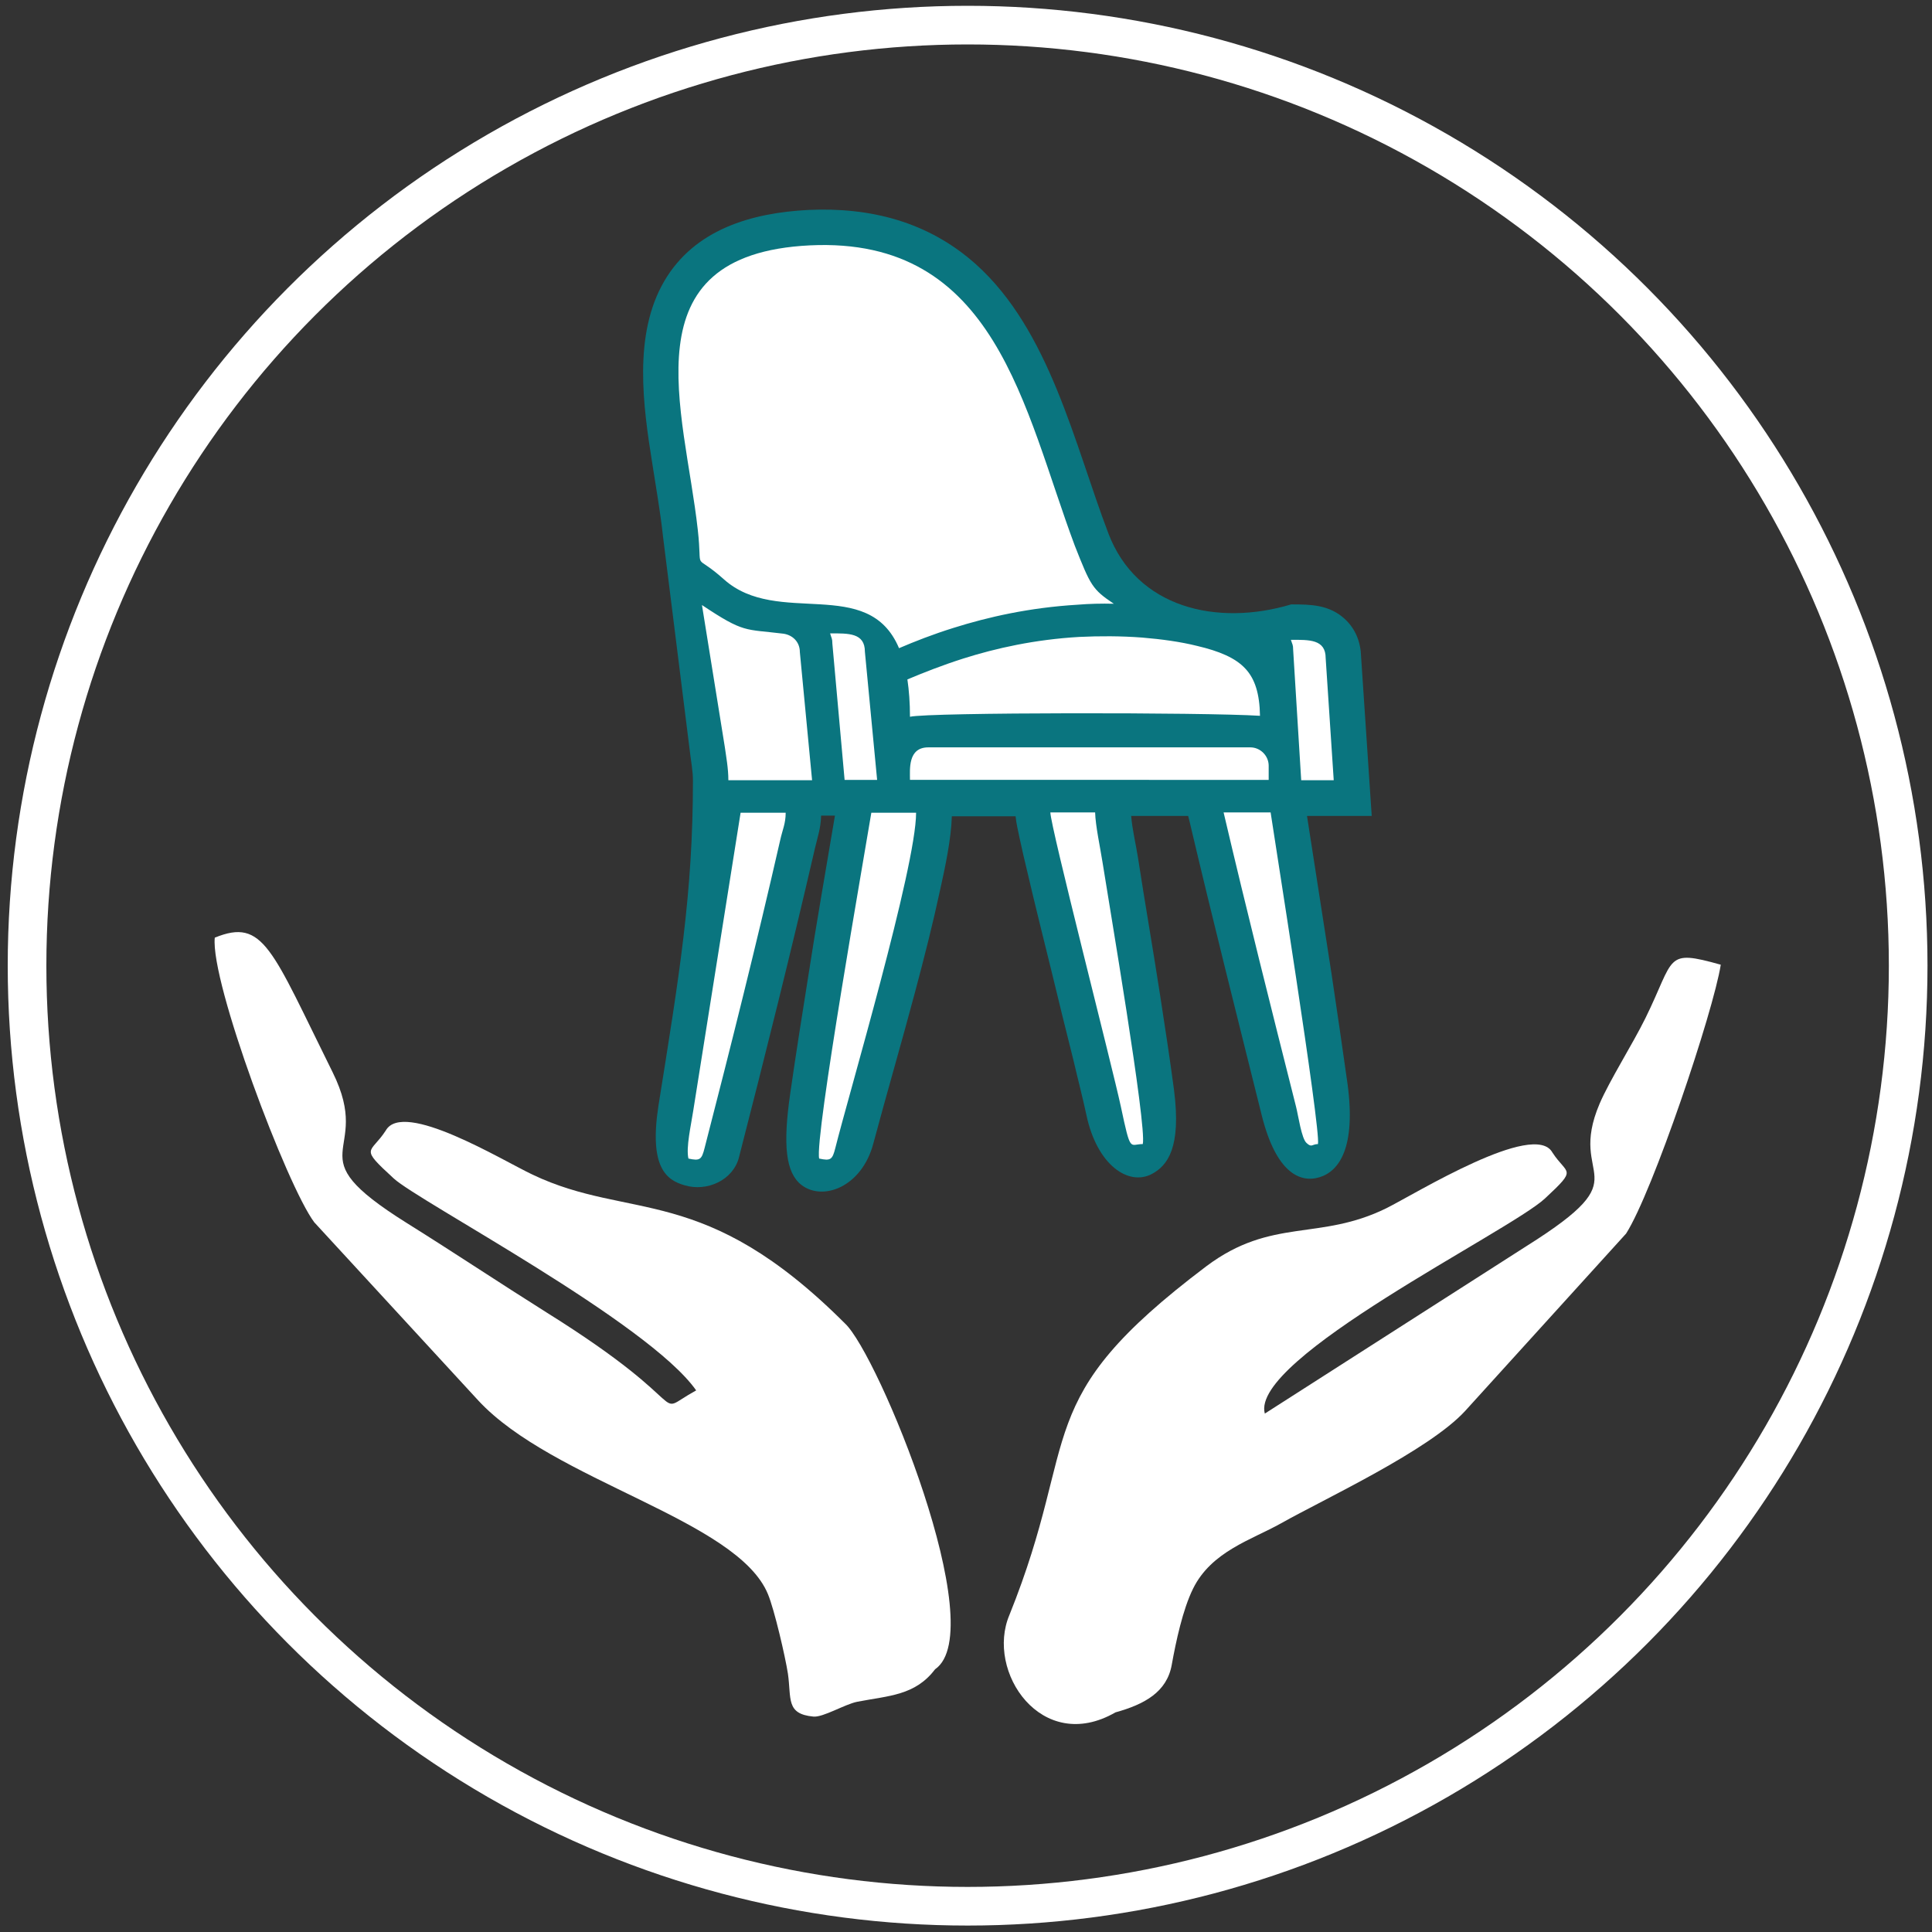
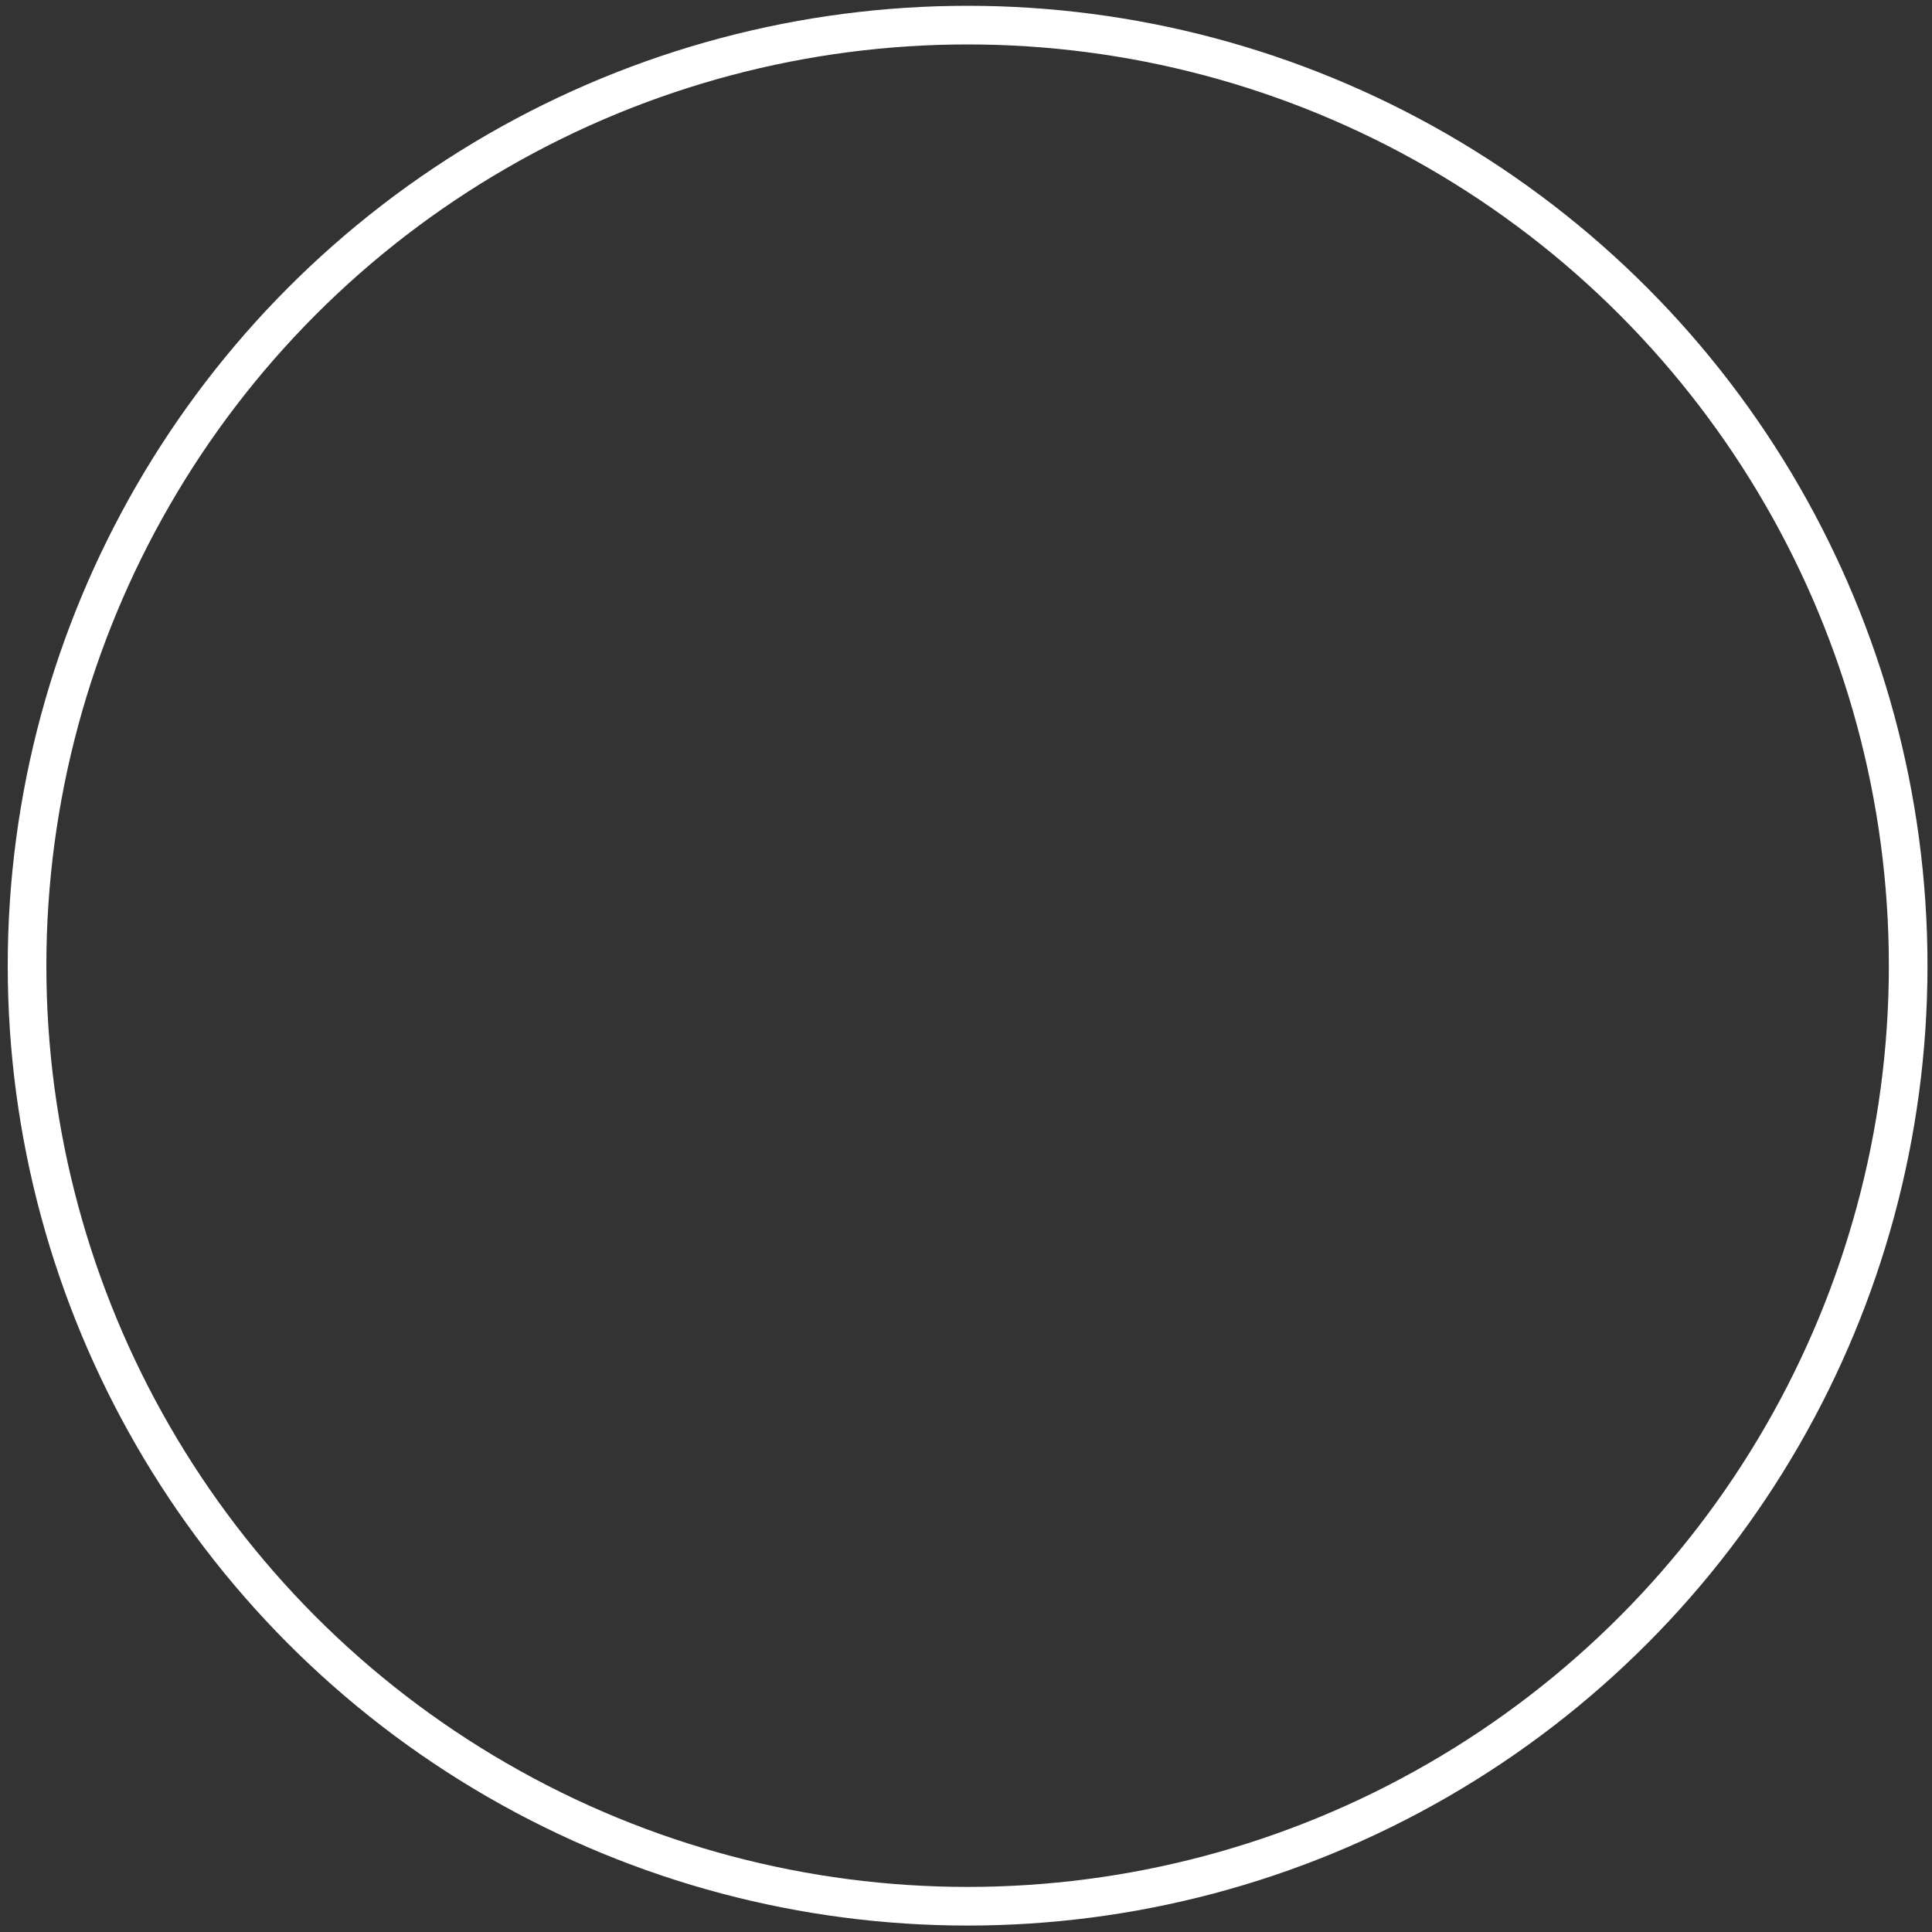
<svg xmlns="http://www.w3.org/2000/svg" id="Слой_1" x="0px" y="0px" viewBox="0 0 600 600" style="enable-background:new 0 0 600 600;" xml:space="preserve">
  <rect x="0" y="0" width="600" height="600" fill="#333333" stroke="none" />
  <style type="text/css"> .st0{display:none;fill-rule:evenodd;clip-rule:evenodd;fill:#0A757F;} .st1{fill-rule:evenodd;clip-rule:evenodd;fill:#0A757F;} .st2{fill-rule:evenodd;clip-rule:evenodd;fill:#FFFFFF;} .st3{fill-rule:evenodd;clip-rule:evenodd;fill:none;stroke:#FFFFFF;stroke-width:12;stroke-miterlimit:10;} </style>
  <g id="icon3">
-     <path class="st0" d="M300.5,586.3c158,0,286.1-128.1,286.1-286.1S458.5,14.1,300.5,14.1S14.4,142.2,14.4,300.2 S142.5,586.3,300.5,586.3L300.5,586.3z M300.5,568.5c148.2,0,268.3-120.1,268.3-268.3S448.7,31.9,300.5,31.9 C152.4,31.9,32.2,152,32.2,300.2S152.4,568.5,300.5,568.5L300.5,568.5z M300.5,599.7c165.4,0,299.5-134.1,299.5-299.5 S465.9,0.8,300.5,0.8S1.1,134.8,1.1,300.2S135.2,599.7,300.5,599.7L300.5,599.7z" />
-     <path class="st1" d="M259.3,253.3h-4.3c-0.1,3.9-1,6.3-1.9,10.1c-7.4,32.1-15.4,64.1-23.6,96c-1.8,7.1-9.9,10.8-16.9,8.7 c-5.6-1.6-11.1-5.5-8.1-24.8c6.4-40.1,10.7-65.6,10.7-100.9c0-2.9-0.6-6-0.9-8.6l-8.4-67.2l0,0c0-0.3-0.1-0.6-0.1-0.9 c-0.8-7.2-2.1-14.4-3.2-21.6c-2.9-18.1-6-40.2,3.7-56.8c9.4-16.1,27.2-21.2,44.7-22.1c19.4-0.9,37.3,3.7,52,16.8 c23,20.6,30.6,55.7,41.2,83.6c8.8,23.2,33.7,29,56.8,22.1c6.1,0,11.8,0.1,16.6,4.5c3.4,3.1,5,7.3,5.1,11.8l3.3,49.4h-20.1 c2.5,16.3,5.1,32.6,7.6,48.9c1.7,11.5,3.4,22.9,5,34.4c2.6,19.5-2.5,27-8.7,28.9c-6.2,1.9-13.5-1.6-17.9-19 c-7.6-30.5-15.3-61-22.5-91.6l-0.4-1.6h-17.7c0.3,4.1,1.5,9,2.1,12.9c2.2,14.3,4.7,28.6,6.9,42.9c1.5,9.7,3,19.5,4.3,29.3 c2.3,17.9-2,23.5-6.9,26.1c-7.2,3.8-17-2.7-20.3-18.3c-1.2-5.6-2.7-11.3-4-16.9c-2.3-9.2-4.6-18.4-6.8-27.6 c-2.5-10.2-5.1-20.5-7.5-30.8c-0.9-3.6-1.7-7.3-2.5-10.9c-0.4-2-1-4.4-1.2-6.6h-19.8c-0.2,7.1-2.1,15.9-3.6,22.7 c-2.3,10.7-5,21.3-7.8,31.8c-4.2,15.8-8.8,31.5-13,47.2c-3.6,13.5-15.7,17.9-22.3,12.8c-4.9-3.8-5.8-12.4-3.5-28.3 c1.7-11.9,3.6-23.9,5.5-35.8C253.5,286.9,256.5,270.1,259.3,253.3L259.3,253.3z" />
-     <path class="st2" d="M282.6,222.6c5.8-1.4,91.6-1.4,108.7-0.3c-0.1-6.9-1.6-11.5-4.5-14.6c-3.1-3.4-8.2-5.5-15-7.1 c-5.2-1.3-11.1-2.1-17.1-2.6c-6.6-0.5-13.3-0.5-19.5-0.2c-13.8,0.8-25.9,3.5-36,6.7c-6.6,2.1-12.4,4.4-17.4,6.5 C282.3,214.4,282.6,218.2,282.6,222.6L282.6,222.6z M345.9,187.5c-6.7-4.5-7.2-5.6-12.1-18c-15.9-42.5-24.4-96.1-82.3-93.3 c-57.1,2.8-38.9,51.2-34.8,88.3c1.6,14.2-1.9,6.5,8.1,15.4c16.7,15,44.8-1.4,54.4,21.4c4.9-2.1,10.5-4.3,16.9-6.3 c10.8-3.4,23.6-6.3,38.5-7.2C338.3,187.5,342.1,187.4,345.9,187.5L345.9,187.5z M244,252.4H230l-14.7,92.5 c-0.7,4.6-2.3,11.5-1.5,14.9c3.6,0.8,4.1,0.3,5-3.2c8.2-31.8,16.2-63.7,23.5-95.7C243,257.7,244,255.8,244,252.4L244,252.4z M284.5,252.4h-13.9c-1.9,11.7-17.7,101.2-16.2,107.4c3.6,0.8,4.1,0.3,5-3.2C263.4,340.5,284.5,269.3,284.5,252.4L284.5,252.4z M354.9,355.3c1.3-5.6-10.6-75.3-12.5-87.5c-0.7-4.5-2.2-11.4-2.3-15.5h-13.9c0,4.3,19.3,79.2,21.9,91.4 C351.2,358.3,350.8,355.3,354.9,355.3L354.9,355.3z M409.3,355.3c1-4.2-14.2-99.2-14.7-103H380c7.2,30.7,14.8,60.9,22.5,91.4 c0.7,2.7,1.7,10,3.3,11.3C407.4,356.5,407.5,355.3,409.3,355.3L409.3,355.3z M394,237.8c0-3.1-2.6-5.7-5.7-5.7h-100 c-6.4,0-5.7,6.8-5.7,10.1H394V237.8L394,237.8z M258.5,199.9l3.8,42.3h10.1l-3.8-39.8c0-5.9-5.1-5.7-10.8-5.7 C258.2,198.2,258.5,198.2,258.5,199.9L258.5,199.9z M401.6,201.8l2.5,40.5h10.1l-2.5-37.9c0-5.9-5.1-5.7-10.8-5.7 C401.3,200.1,401.6,200.1,401.6,201.8L401.6,201.8z M226.2,242.3h26l-3.8-39.8c0-3.2-2.3-5.3-5.1-5.7c-12.1-1.5-12.1-0.1-25.3-8.9 l7.1,44.1C225.5,234.9,226.2,238.6,226.2,242.3L226.2,242.3z" />
-     <path class="st2" d="M244.7,519.8c-0.8-5.2-4.2-19.9-6.2-24.7c-9.5-23.2-66.8-35.1-90-60.2l-50.9-55.3 c-8.5-11.3-32.3-74.6-30.9-88.4c15.2-6.2,17.6,3.5,36.6,41.8c13.1,26.4-12.6,24.5,23,46.8c15.5,9.7,28.5,18.4,43.6,27.9 c48.5,30.3,31.4,32.3,46.3,24.1c-14.8-21.1-86.2-58.7-93.9-65.8c-10.9-10-7.3-7.5-2.5-14.9c5.4-9.6,36.1,9.2,45.6,13.7 c30.5,14.5,53.1,2.3,97,46.2c10.3,9.5,45.6,95.3,28,107.4c-6.2,8.2-14.4,8.2-24.2,10.1c-3.9,0.8-10.6,4.9-13.6,4.6 C244,532.3,245.8,527.5,244.7,519.8L244.7,519.8z" />
-     <path class="st2" d="M346.4,531.8c9-2.5,16-6.3,17.5-14.8c1.3-7.2,3.4-17.1,6.6-23.6c5.7-11.6,18.2-15.2,27.3-20.3 c13.5-7.6,45.9-22.6,57.2-34.9l50-55.1c8.3-13,27.1-68.9,29.4-83.5c-17.5-4.9-14.1-2.3-23.4,16.6c-4,8.1-11.1,19.3-14.2,26.5 c-10.5,24.5,13.7,21.4-22.6,44.2L392.8,439c-4.7-17.1,75.9-56.5,87-66.8c10.3-9.6,6.9-7.2,2.3-14.3c-5.6-10-42.5,12.8-51.5,17.3 c-20.9,10.3-35.6,2.8-55.9,18c-55.7,42-38.6,52.2-61.2,108.3C306,519.1,323.5,545,346.4,531.8L346.4,531.8z" />
-   </g>
+     </g>
  <circle class="st3" cx="300.5" cy="299.9" r="292.1" />
</svg>